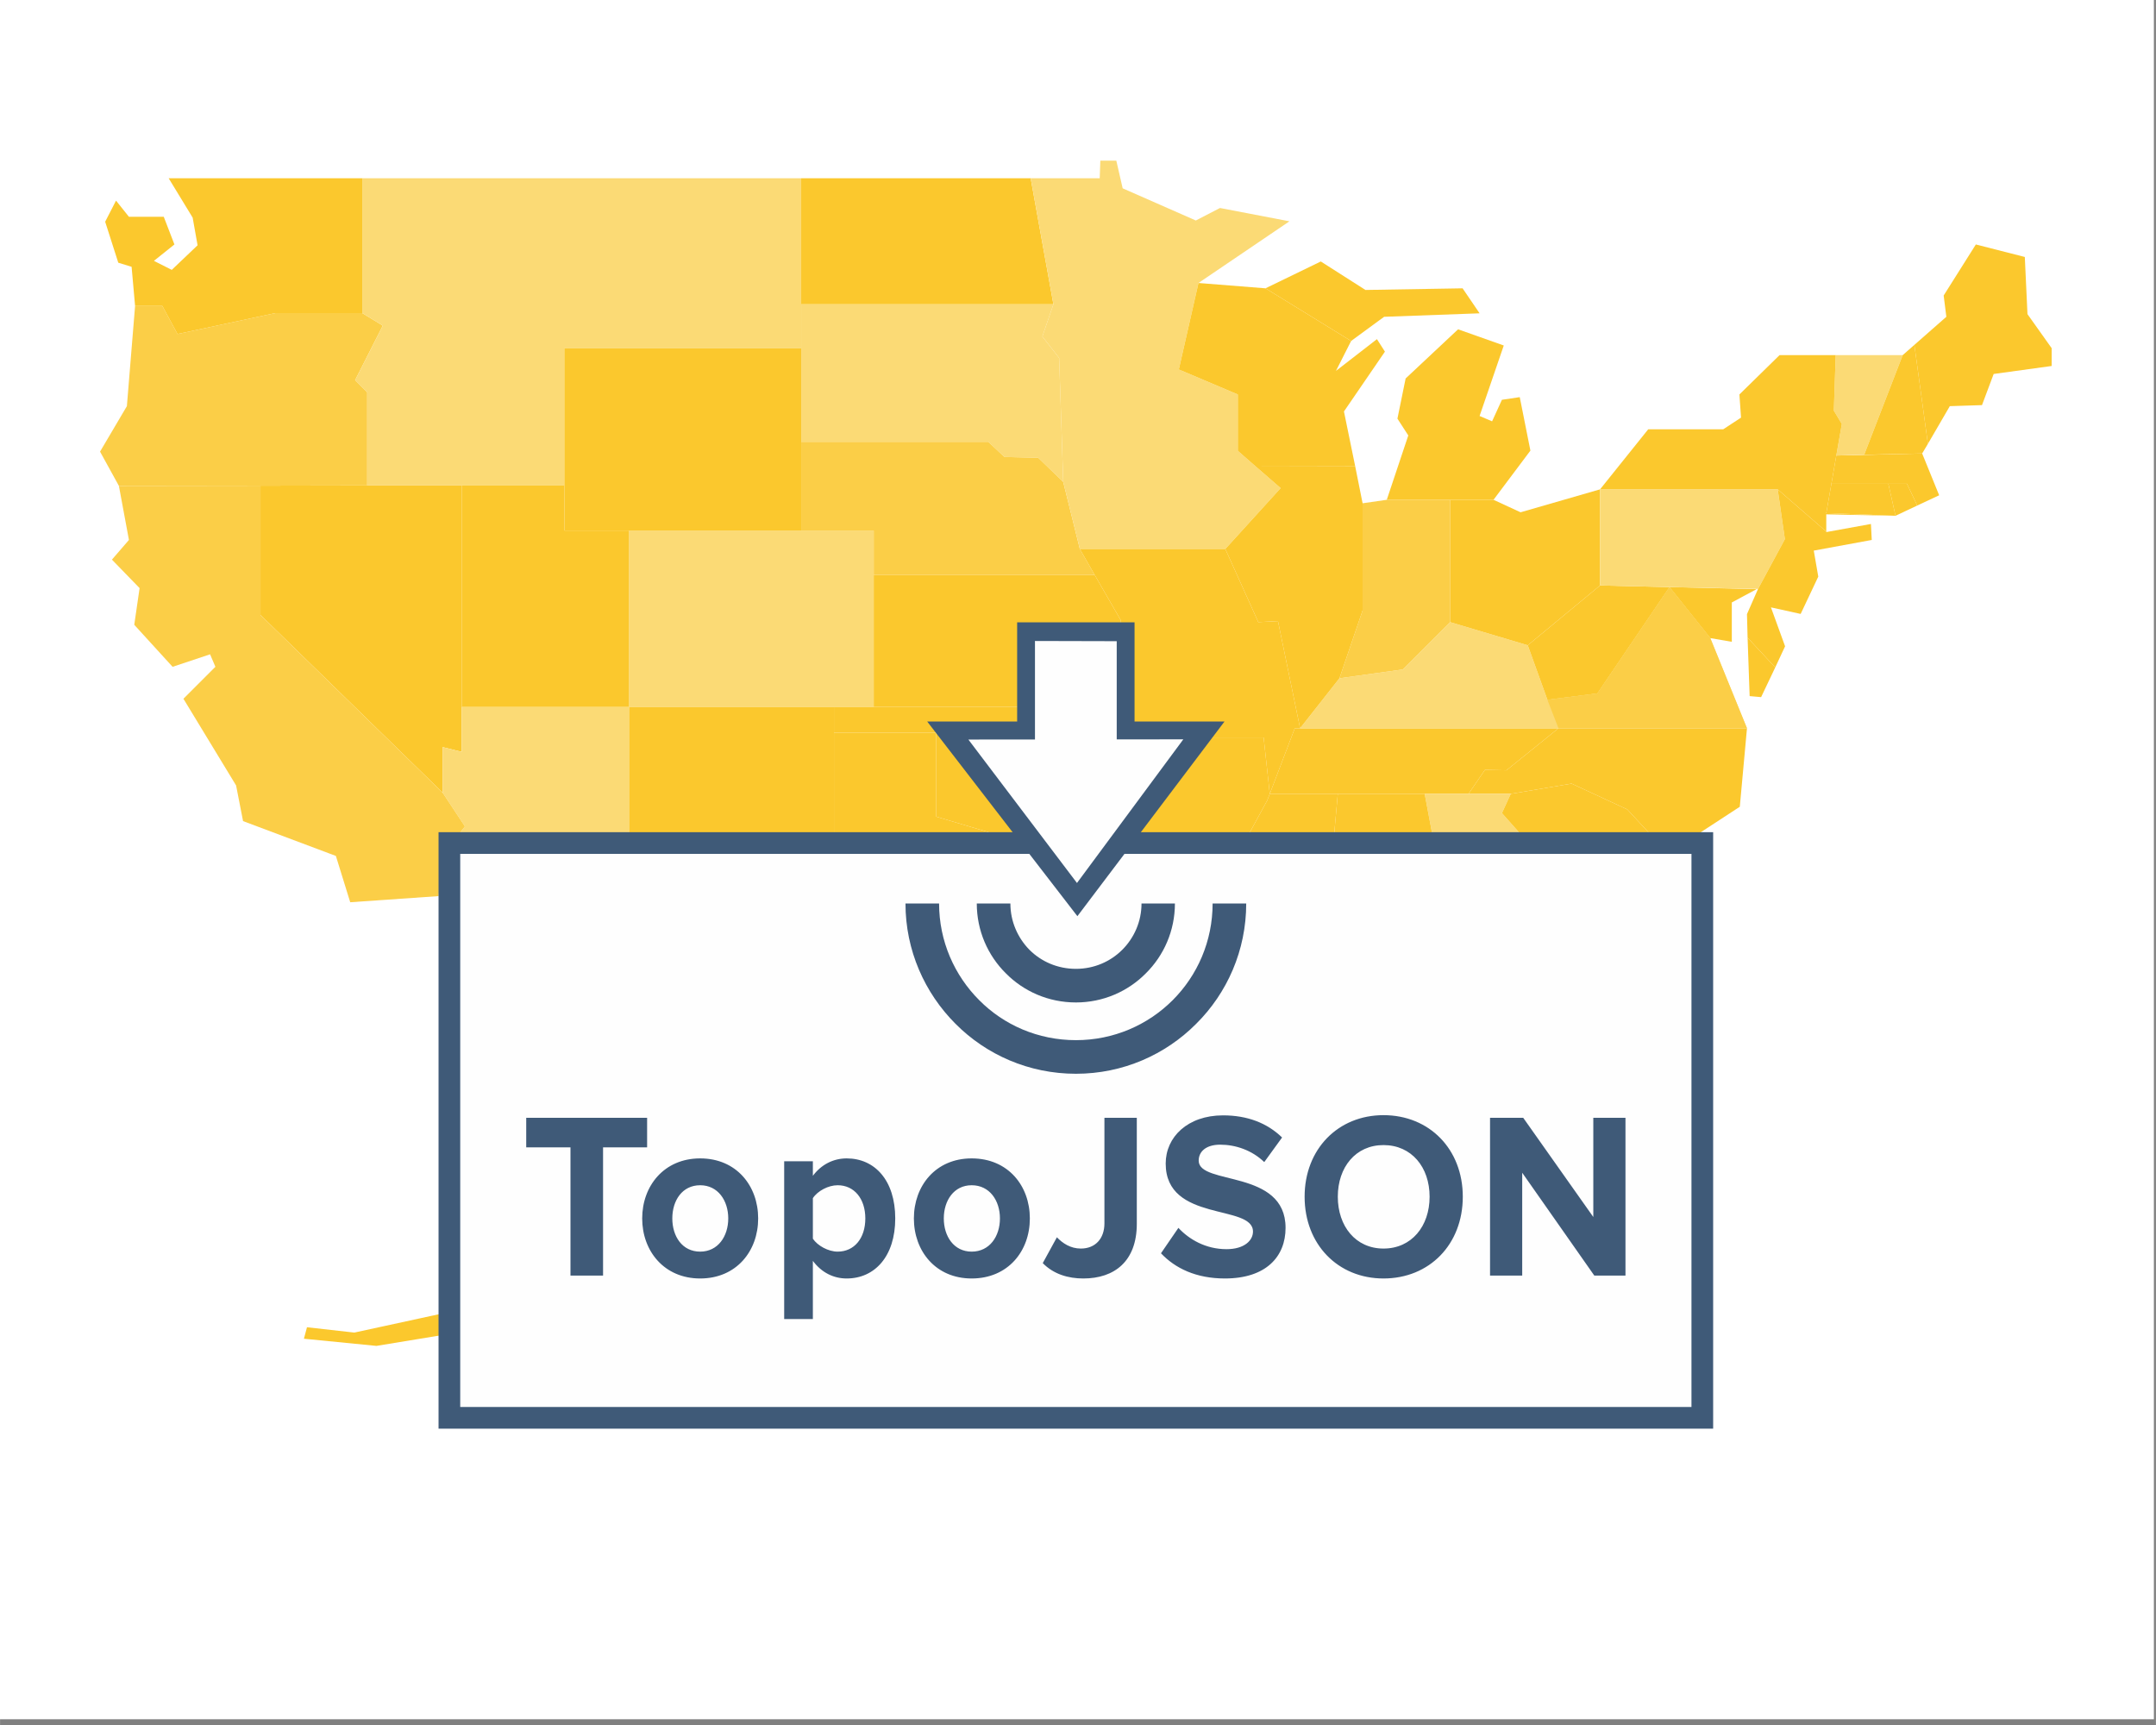
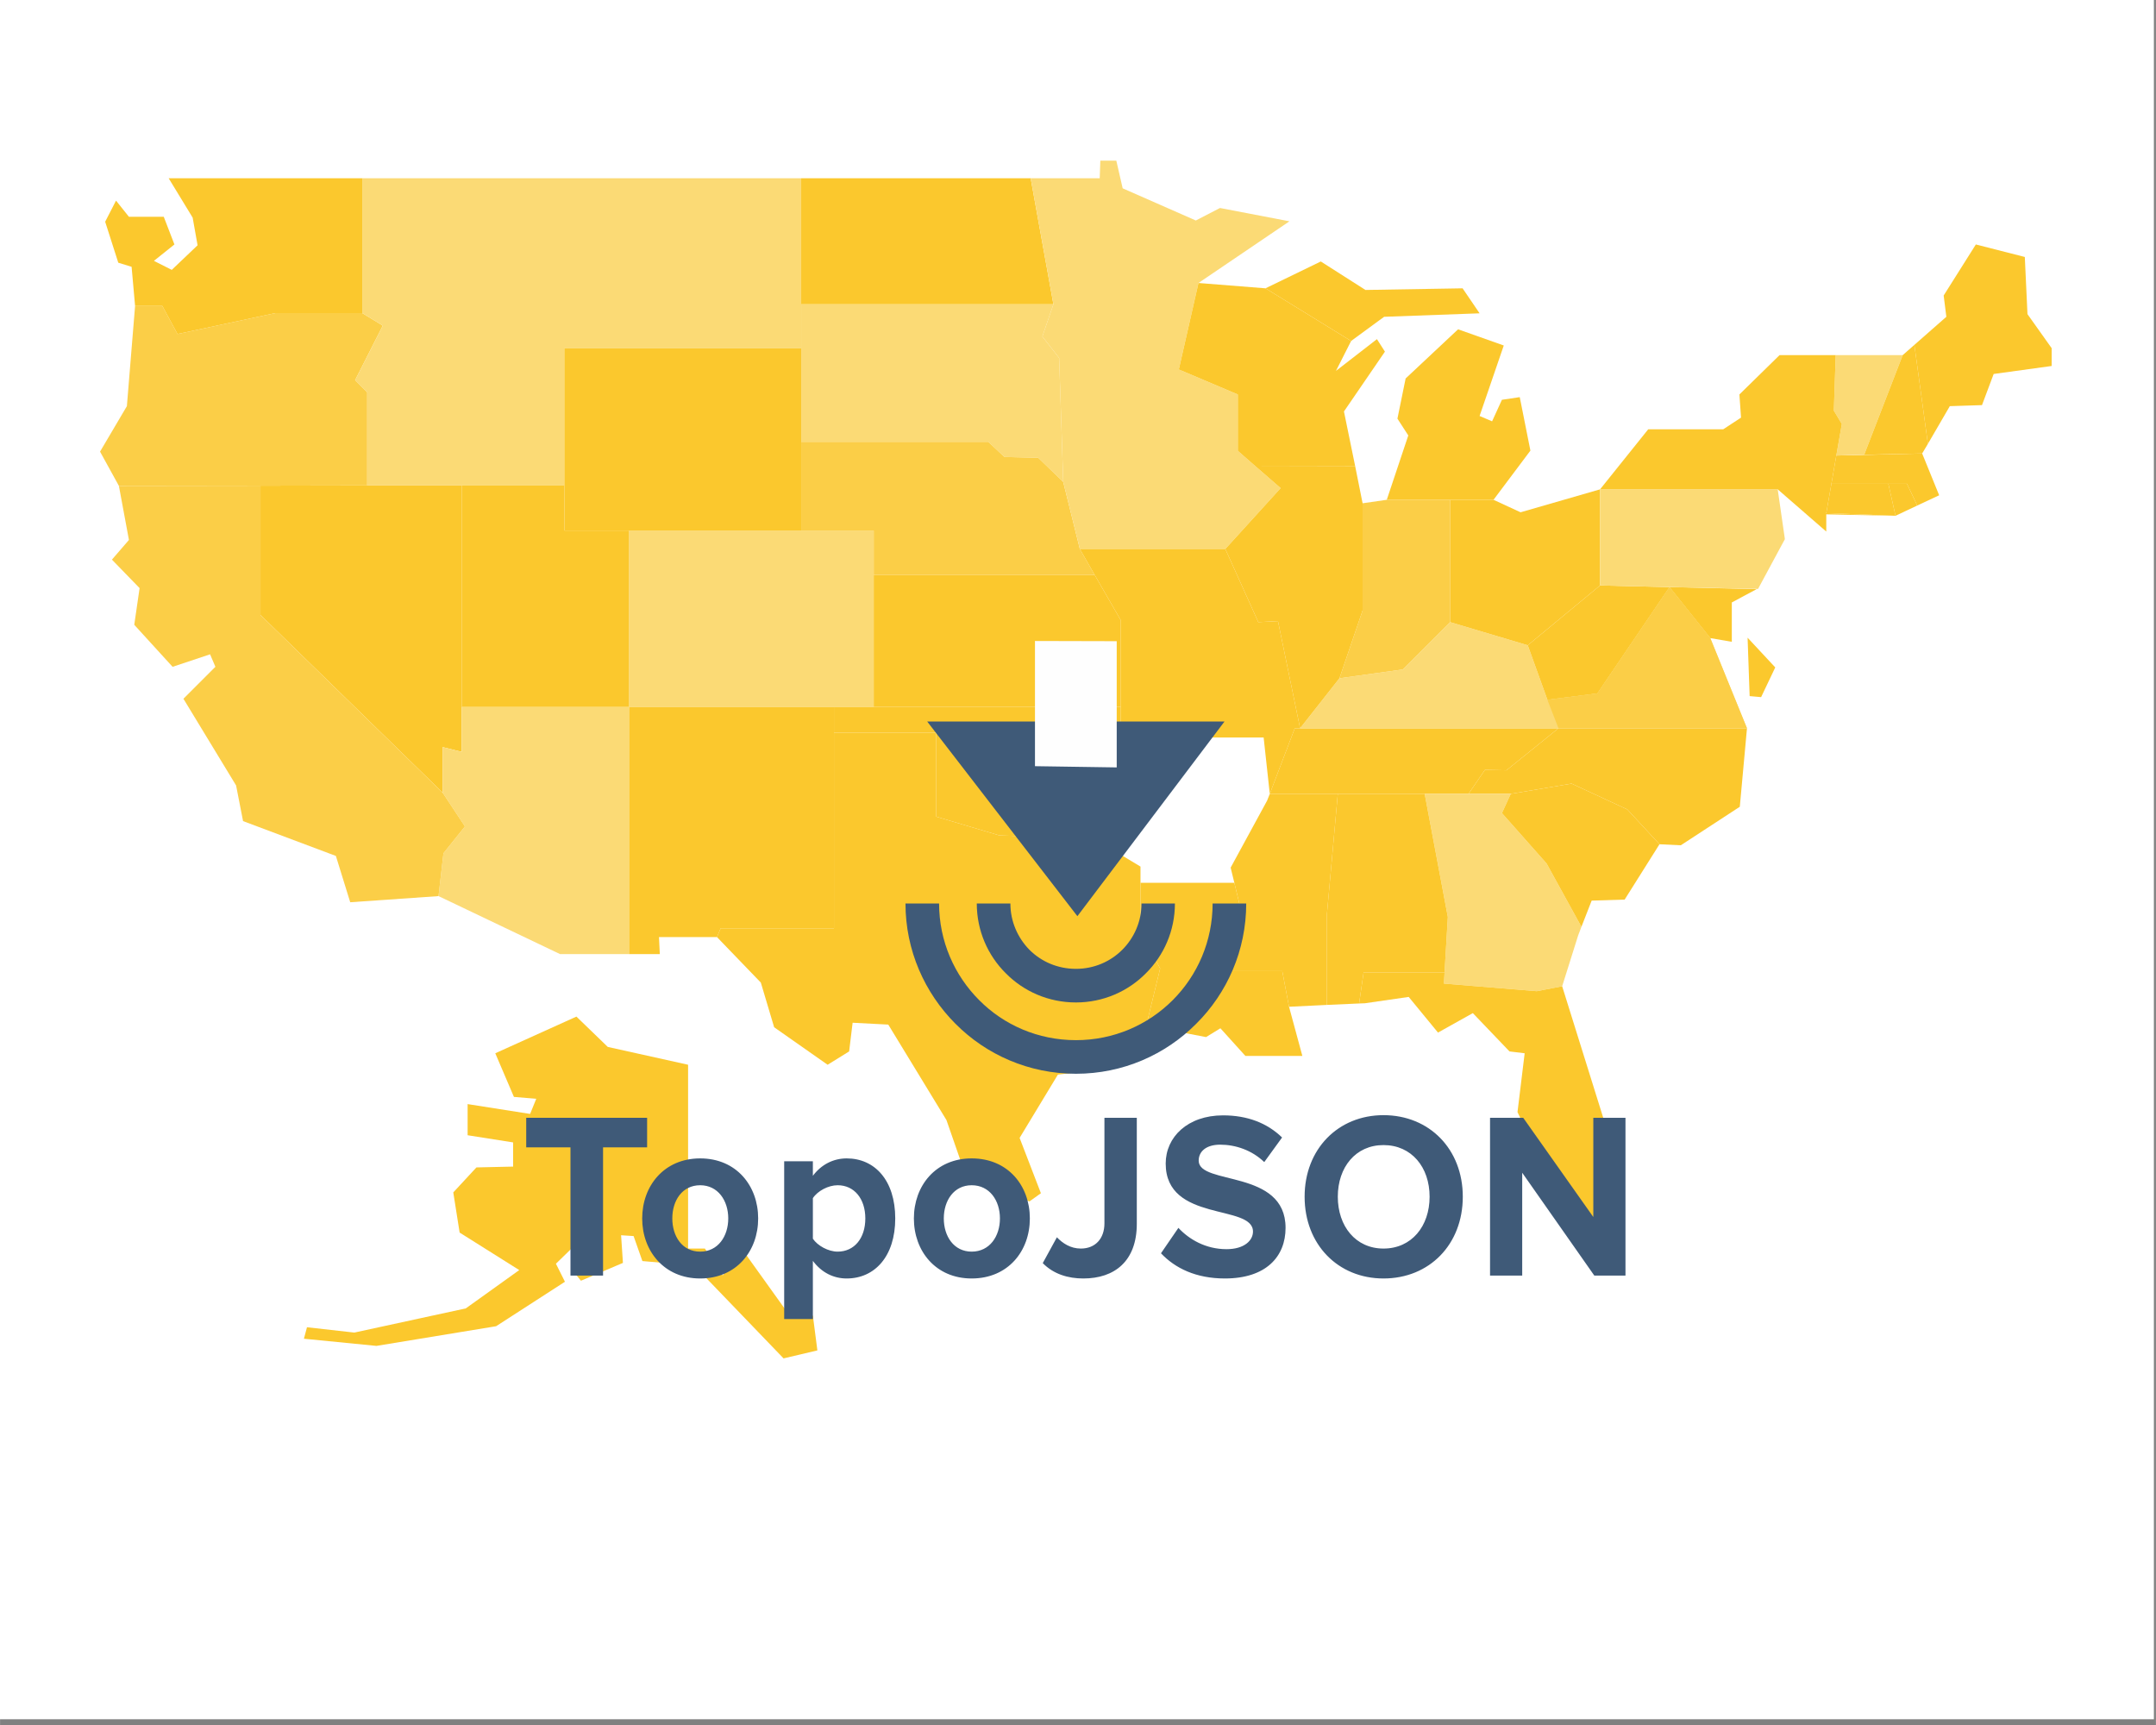
<svg xmlns="http://www.w3.org/2000/svg" xml:space="preserve" width="105.223mm" height="84.178mm" version="1.1" style="shape-rendering:geometricPrecision; text-rendering:geometricPrecision; image-rendering:optimizeQuality; fill-rule:evenodd; clip-rule:evenodd" viewBox="0 0 10522 8418">
  <rect x="0" y="0" width="10522" height="8418" fill="#808080" stroke="none" />
  <defs>
    <style type="text/css">
   
    .str0 {stroke:#3F5A78;stroke-width:105.83}
    .fil8 {fill:none}
    .fil4 {fill:#FEFEFE}
    .fil7 {fill:#FEFEFE}
    .fil6 {fill:#3F5A78}
    .fil1 {fill:#FBC82D}
    .fil2 {fill:#FBCE47}
    .fil3 {fill:#FBDA75}
    .fil0 {fill:white}
    .fil5 {fill:#3F5A78;fill-rule:nonzero}
   
  </style>
  </defs>
  <g id="Слой_x0020_1">
    <polygon class="fil0" points="-10,-28 10512,-28 10512,8390 -10,8390 " />
    <g id="_1036874992">
      <polygon class="fil1" points="7670,3824 7942,3950 8099,4120 8203,4125 8491,3937 8526,3554 7606,3554 7352,3759 7247,3757 7167,3874 7373,3874 " />
      <polygon class="fil1" points="7167,3874 7247,3757 7352,3759 7606,3554 6345,3554 6319,3554 6197,3874 6953,3874 " />
      <polygon class="fil1" points="2253,3450 2253,2369 1792,2369 1271,2370 1271,3001 2160,3868 2160,3646 2253,3669 " />
      <polygon class="fil2" points="1271,2370 1792,2369 1792,1914 1733,1855 1868,1589 1768,1528 1343,1528 866,1630 792,1493 659,1493 619,1982 488,2204 580,2371 " />
      <polygon class="fil1" points="2813,4961 2417,5140 2508,5353 2617,5362 2587,5436 2282,5388 2282,5540 2504,5575 2504,5693 2325,5697 2212,5819 2243,6015 2534,6198 2273,6385 1729,6503 1498,6477 1483,6533 1837,6568 2421,6472 2757,6255 2713,6167 2865,6019 2918,6024 2800,6207 2835,6250 3040,6163 3031,6028 3092,6032 3135,6154 3388,6176 3824,6629 3989,6590 3967,6420 3863,6433 3623,6098 3527,6224 3440,6093 3358,6093 3358,5196 2966,5109 " />
      <polygon class="fil3" points="2140,4373 2733,4656 3070,4656 3070,3450 2253,3450 2253,3669 2160,3646 2160,3868 2269,4033 2164,4164 " />
      <polygon class="fil2" points="2140,4373 2164,4164 2269,4033 2160,3868 1271,3001 1271,2370 580,2371 629,2635 546,2731 681,2870 655,3049 842,3254 1025,3193 1051,3254 895,3410 1152,3833 1186,4007 1639,4177 1709,4403 " />
      <polygon class="fil3" points="3070,3450 4070,3450 4264,3450 4264,2805 4264,2589 3910,2589 3070,2589 " />
      <polygon class="fil1" points="4070,3576 4070,3450 3070,3450 3070,4656 3220,4656 3216,4573 3499,4573 3517,4530 4070,4530 " />
      <polygon class="fil1" points="4568,3576 4070,3576 4070,4530 3517,4530 3499,4573 3713,4795 3778,5013 4039,5196 4144,5131 4161,4991 4335,5000 4619,5466 4710,5728 5024,5863 5080,5823 4976,5553 5163,5244 5281,5231 5594,5005 5662,4726 5566,4547 5566,4308 5566,4229 5470,4171 5409,4133 5183,4181 5126,4085 4878,4077 4568,3985 " />
      <polygon class="fil1" points="4568,3576 4568,3985 4878,4077 5126,4085 5183,4181 5409,4133 5470,4171 5470,3599 5470,3450 4264,3450 4070,3450 4070,3576 " />
      <polygon class="fil1" points="5566,4547 5662,4726 5594,5005 5886,5061 5956,5018 6078,5153 6356,5153 6291,4913 6258,4739 5958,4739 6067,4486 6024,4308 5566,4308 " />
-       <polygon class="fil1" points="5566,4308 6024,4308 6006,4234 6184,3907 6197,3874 6167,3599 5470,3599 5470,4171 5566,4229 " />
      <polygon class="fil1" points="4264,3450 5470,3450 5470,3027 5342,2805 4264,2805 " />
      <polygon class="fil3" points="2754,2369 2754,1837 2754,1699 3910,1699 3910,1485 3910,870 1768,870 1768,1528 1868,1589 1733,1855 1792,1914 1792,2369 2253,2369 " />
      <polygon class="fil1" points="1343,1528 1768,1528 1768,870 823,870 940,1062 964,1197 838,1317 751,1273 851,1193 799,1058 629,1058 566,979 513,1082 577,1282 642,1302 659,1493 792,1493 866,1630 " />
      <polygon class="fil1" points="2754,1837 2754,2369 2755,2589 3070,2589 3910,2589 3910,2156 3910,1699 2754,1699 " />
      <polygon class="fil1" points="3910,870 3910,1485 5141,1485 5030,870 " />
      <polygon class="fil3" points="5141,1485 3910,1485 3910,1699 3910,2156 4823,2156 4902,2230 5067,2234 5189,2352 5169,1747 5087,1642 " />
      <polygon class="fil2" points="4823,2156 3910,2156 3910,2589 4264,2589 4264,2805 5342,2805 5270,2679 5189,2352 5067,2234 4902,2230 " />
      <polygon class="fil3" points="5169,1747 5189,2352 5270,2679 5980,2679 6250,2382 6129,2277 6041,2200 6041,1925 5753,1803 5849,1381 6293,1080 5954,1015 5836,1076 5479,919 5448,784 5370,784 5367,870 5030,870 5141,1485 5087,1642 " />
      <polygon class="fil1" points="5980,2679 5270,2679 5342,2805 5470,3027 5470,3450 5470,3599 6167,3599 6197,3874 6319,3554 6345,3554 6237,3031 6141,3036 " />
      <polygon class="fil3" points="7167,3874 6953,3874 7066,4475 7050,4745 7047,4800 7500,4837 7624,4813 7702,4565 7718,4523 7548,4214 7330,3968 7373,3874 " />
      <polygon class="fil1" points="7500,4837 7047,4800 7050,4745 6655,4745 6633,4897 6661,4896 6875,4865 7018,5039 7188,4944 7367,5131 7441,5140 7406,5427 7624,5880 7689,5889 7698,6041 7768,6037 7877,5623 7624,4813 " />
      <polygon class="fil1" points="7548,4214 7718,4523 7768,4395 7929,4390 8099,4120 7942,3950 7670,3824 7373,3874 7330,3968 " />
      <polygon class="fil3" points="6345,3554 7606,3554 8526,3554 8347,3114 8148,2865 7796,3384 7552,3415 7456,3149 7077,3036 6846,3267 6537,3310 " />
      <polygon class="fil2" points="7606,3554 8526,3554 8347,3114 8148,2865 7796,3384 7552,3415 " />
      <polygon class="fil1" points="8913,2504 9251,2517 9216,2361 8938,2361 " />
      <polygon class="fil1" points="8664,3257 8529,3112 8539,3397 8595,3402 " />
      <polygon class="fil1" points="6594,1664 6755,1546 7221,1529 7138,1407 6664,1415 6446,1276 6176,1407 " />
      <polygon class="fil1" points="9343,1683 9409,2166 9516,1982 9673,1977 9730,1825 10013,1786 10013,1699 9895,1533 9882,1254 9643,1193 9486,1442 9499,1546 " />
      <polygon class="fil2" points="7077,3036 7077,2439 6768,2439 6650,2456 6650,2979 6537,3310 6846,3267 " />
      <polygon class="fil1" points="8962,2223 8938,2361 9216,2361 9307,2361 9357,2467 9464,2417 9381,2213 " />
      <polygon class="fil1" points="9216,2361 9251,2517 9357,2467 9307,2361 " />
      <polygon class="fil1" points="7289,2439 7469,2199 7417,1938 7330,1951 7282,2056 7221,2030 7339,1686 7116,1607 6860,1847 6820,2043 6873,2125 6768,2439 7077,2439 " />
      <polygon class="fil1" points="7421,2500 7289,2439 7077,2439 7077,3036 7456,3149 7809,2857 7809,2388 " />
      <polygon class="fil3" points="8959,1733 8950,2004 8989,2069 8962,2223 9098,2219 9286,1733 " />
      <polygon class="fil1" points="9286,1733 9098,2219 9381,2213 9409,2166 9343,1683 " />
      <polygon class="fil1" points="8148,2865 7809,2857 7456,3149 7552,3415 7796,3384 " />
      <polygon class="fil1" points="8148,2865 8347,3114 8452,3132 8452,2940 8573,2875 " />
      <polygon class="fil3" points="8148,2865 8580,2874 8711,2631 8676,2388 7809,2388 7809,2857 " />
      <polygon class="fil1" points="6614,2276 6559,2008 6759,1716 6720,1655 6520,1810 6594,1664 6176,1407 5849,1381 5753,1803 6041,1925 6041,2200 6129,2277 " />
      <polygon class="fil1" points="6614,2276 6129,2277 6250,2382 5980,2679 6141,3036 6237,3031 6345,3554 6537,3310 6650,2979 6650,2456 " />
      <polygon class="fil1" points="8044,2095 7809,2388 8676,2388 8913,2594 8913,2510 9251,2517 8913,2504 8938,2361 8962,2223 8989,2069 8950,2004 8959,1733 8685,1733 8489,1925 8497,2038 8410,2095 " />
-       <polygon class="fil1" points="8711,2631 8580,2874 8526,2997 8529,3112 8664,3257 8712,3154 8643,2964 8788,2996 8874,2814 8852,2687 9135,2635 9131,2557 8916,2596 8913,2596 8913,2594 8676,2388 " />
      <polygon class="fil1" points="6476,4460 6529,3874 6197,3874 6184,3907 6006,4234 6024,4308 6067,4486 5958,4739 6258,4739 6291,4913 6476,4904 " />
      <polygon class="fil1" points="6529,3874 6476,4460 6476,4904 6633,4897 6655,4745 7050,4745 7066,4475 6953,3874 " />
      <polygon class="fil1" points="2253,2369 2253,3450 3070,3450 3070,2589 2755,2589 2754,2369 " />
    </g>
-     <polygon class="fil4 str0" points="2193,4114 8308,4114 8308,6919 2193,6919 " />
    <path class="fil5" d="M2943 6225l0 -626 215 0 0 -144 -590 0 0 144 216 0 0 626 159 0zm474 14c177,0 283,-134 283,-293 0,-159 -106,-293 -283,-293 -176,0 -283,134 -283,293 0,159 107,293 283,293zm0 -131c-88,0 -136,-75 -136,-162 0,-87 48,-162 136,-162 87,0 137,75 137,162 0,87 -50,162 -137,162zm715 131c137,0 237,-108 237,-293 0,-186 -100,-293 -237,-293 -65,0 -124,30 -165,85l0 -71 -140 0 0 770 140 0 0 -284c43,58 102,86 165,86zm-44 -131c-46,0 -98,-29 -121,-63l0 -198c23,-35 75,-63 121,-63 81,0 135,66 135,162 0,97 -54,162 -135,162zm654 131c178,0 284,-134 284,-293 0,-159 -106,-293 -284,-293 -176,0 -282,134 -282,293 0,159 106,293 282,293zm0 -131c-87,0 -136,-75 -136,-162 0,-87 49,-162 136,-162 88,0 138,75 138,162 0,87 -50,162 -138,162zm545 131c152,0 261,-84 261,-267l0 -517 -158 0 0 515c0,75 -45,123 -115,123 -51,0 -89,-26 -117,-55l-69 126c53,54 124,75 198,75zm691 0c200,0 296,-106 296,-247 0,-288 -424,-206 -424,-328 0,-46 38,-78 105,-78 75,0 155,27 215,85l87 -120c-73,-71 -170,-108 -288,-108 -173,0 -280,106 -280,235 0,289 426,196 426,332 0,44 -43,86 -129,86 -102,0 -183,-48 -235,-104l-85 124c69,73 171,123 312,123zm774 0c224,0 387,-166 387,-399 0,-232 -163,-398 -387,-398 -222,0 -385,166 -385,398 0,233 163,399 385,399zm0 -146c-136,0 -223,-109 -223,-253 0,-144 87,-252 223,-252 137,0 225,108 225,252 0,144 -88,253 -225,253zm1181 132l0 -770 -157 0 0 484 -342 -484 -162 0 0 770 157 0 0 -502 352 502 152 0z" />
    <g id="_1036225984">
-       <rect class="fil6" x="4964" y="3037" width="573" height="492" />
      <polygon class="fil6" points="4525,3521 5976,3521 5258,4471 " />
-       <polygon class="fil7" points="4726,3609 5775,3608 5256,4309 " />
      <path class="fil8" d="M4849 4260c0,222 180,402 402,402 222,0 401,-180 401,-402" />
      <path class="fil6" d="M4931 4409c0,88 36,168 93,226 58,58 138,93 227,93 88,0 168,-35 226,-93 58,-58 94,-138 94,-226l163 0c0,133 -54,254 -142,341 -87,88 -208,142 -341,142 -134,0 -255,-54 -342,-142 -88,-87 -142,-208 -142,-341l164 0z" />
      <path class="fil6" d="M4583 4409c0,184 75,351 196,472 120,121 287,195 472,195 184,0 351,-74 472,-195 121,-121 195,-288 195,-472l164 0c0,229 -93,437 -244,587 -150,151 -358,244 -587,244 -230,0 -438,-93 -588,-244 -150,-150 -244,-358 -244,-587l164 0z" />
      <polygon class="fil7" points="5051,3128 5450,3129 5450,3745 5051,3739 " />
    </g>
  </g>
</svg>